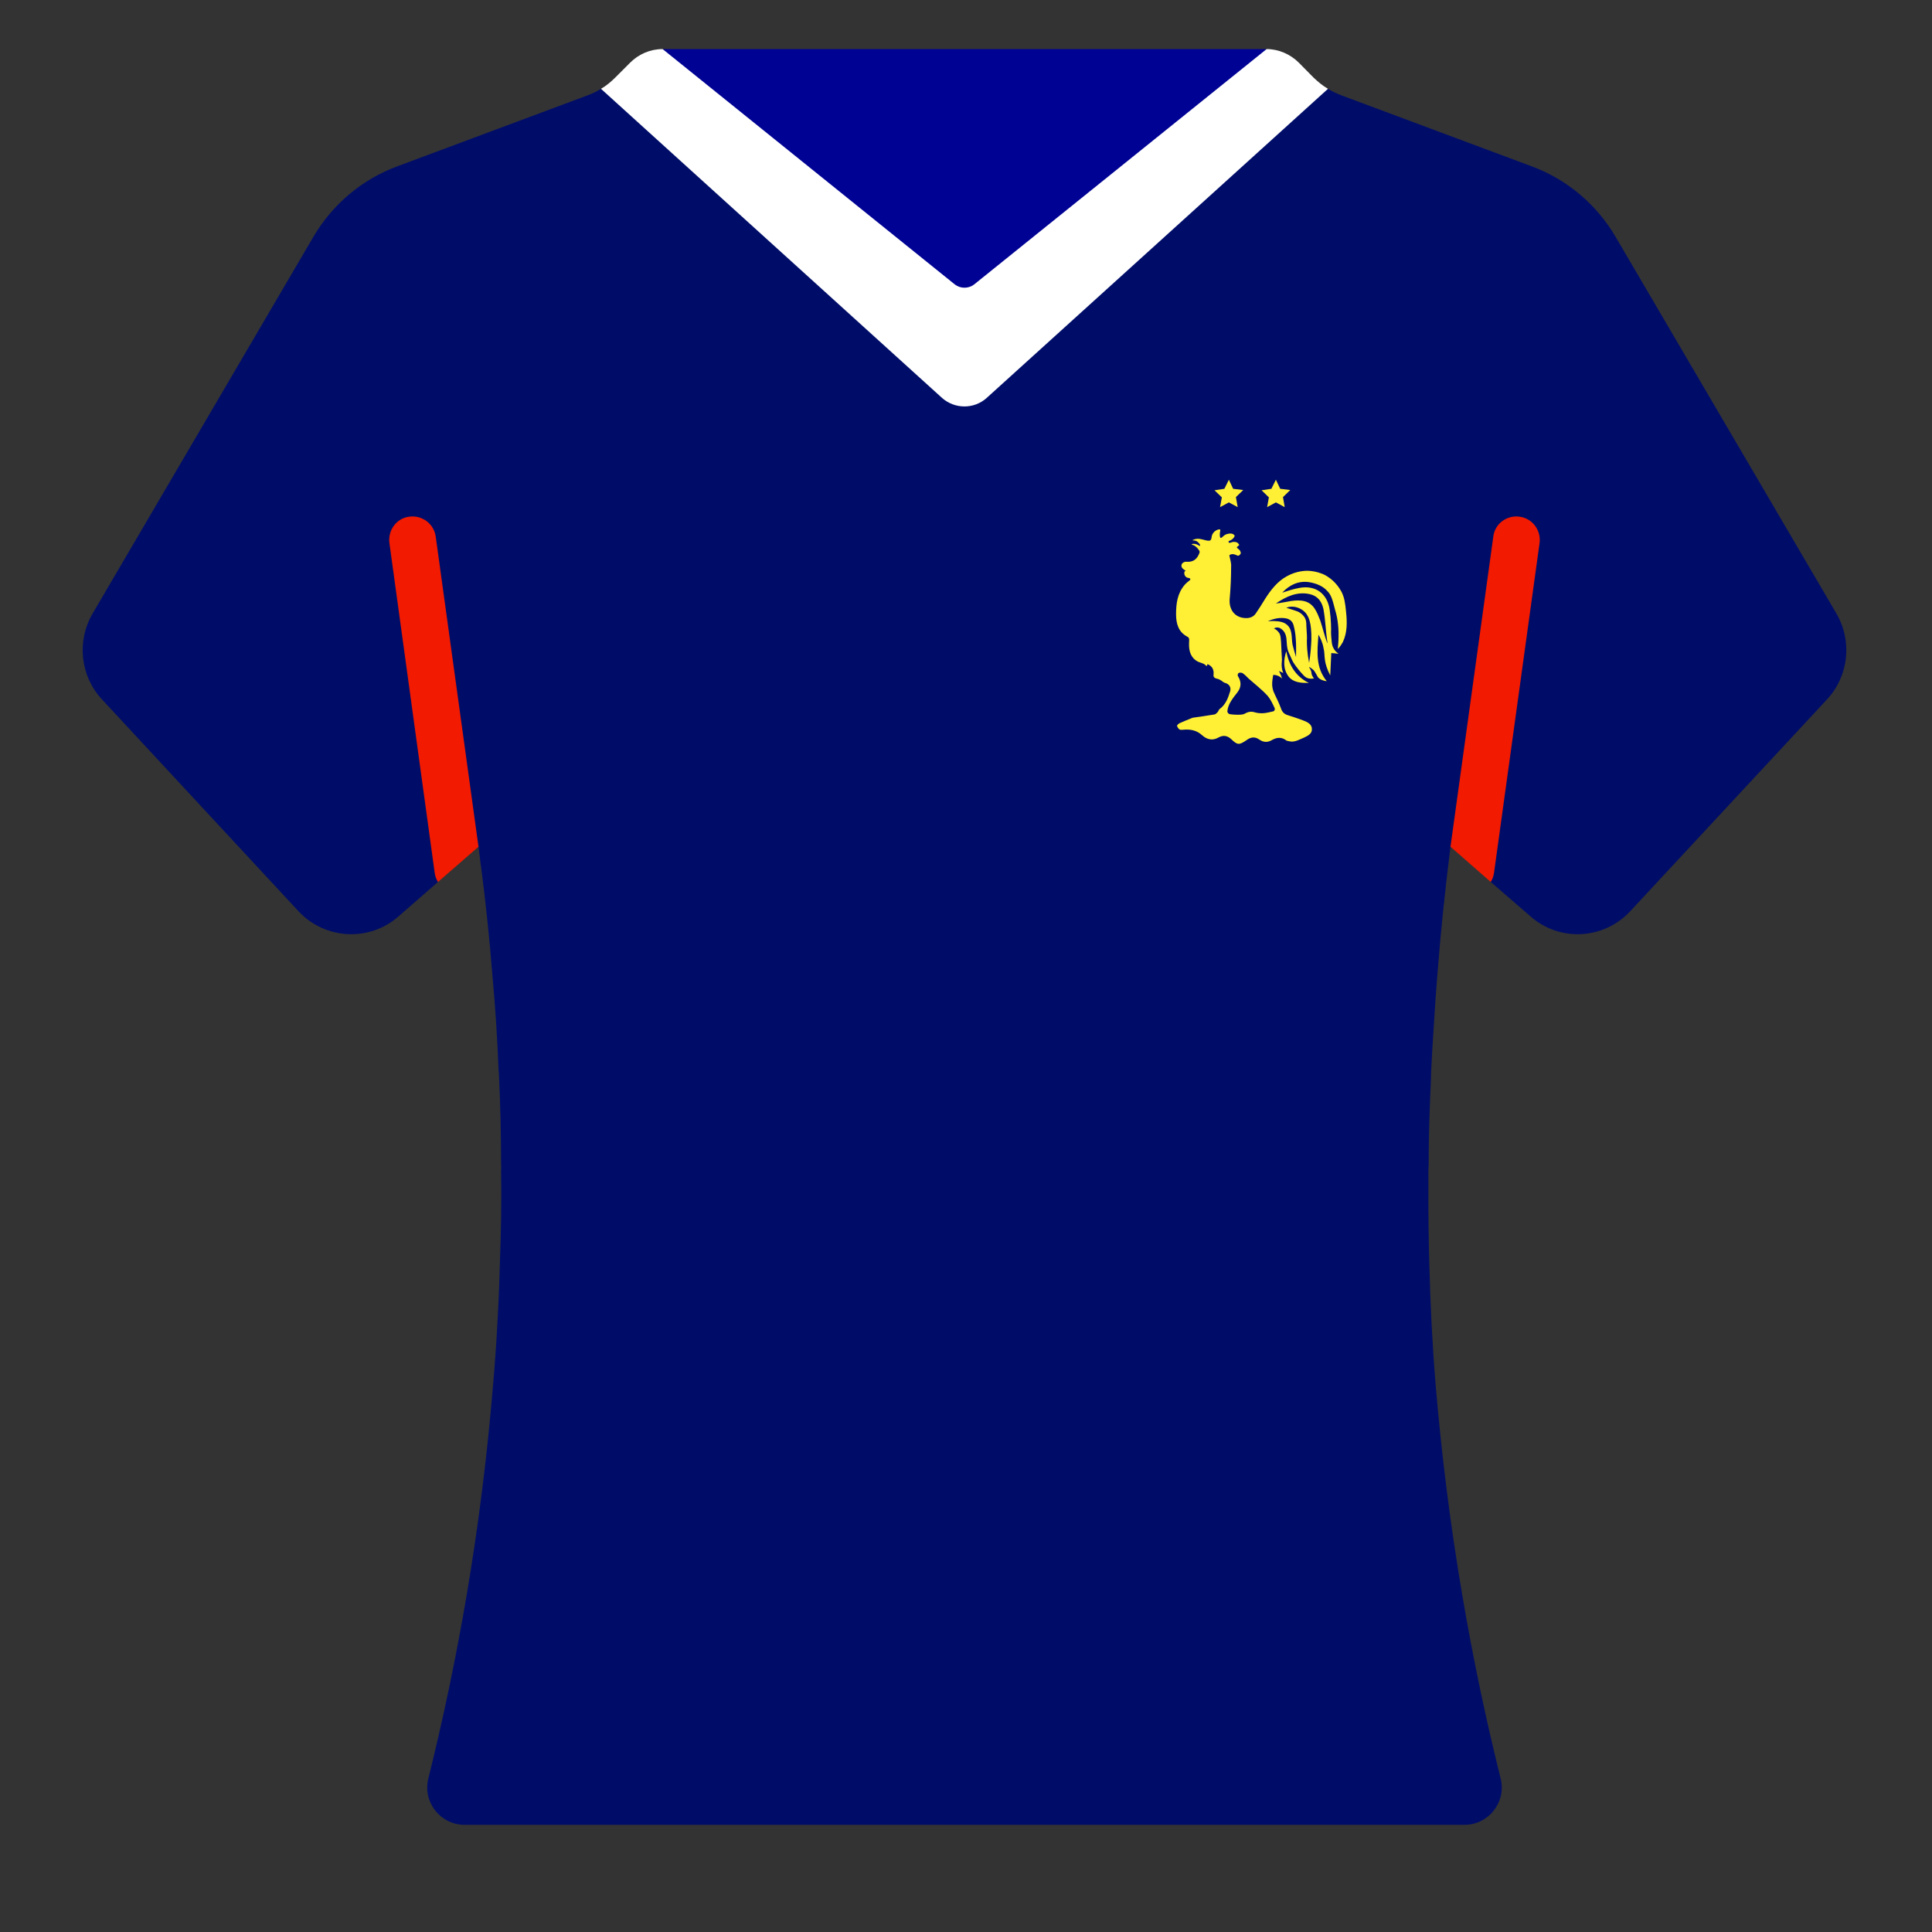
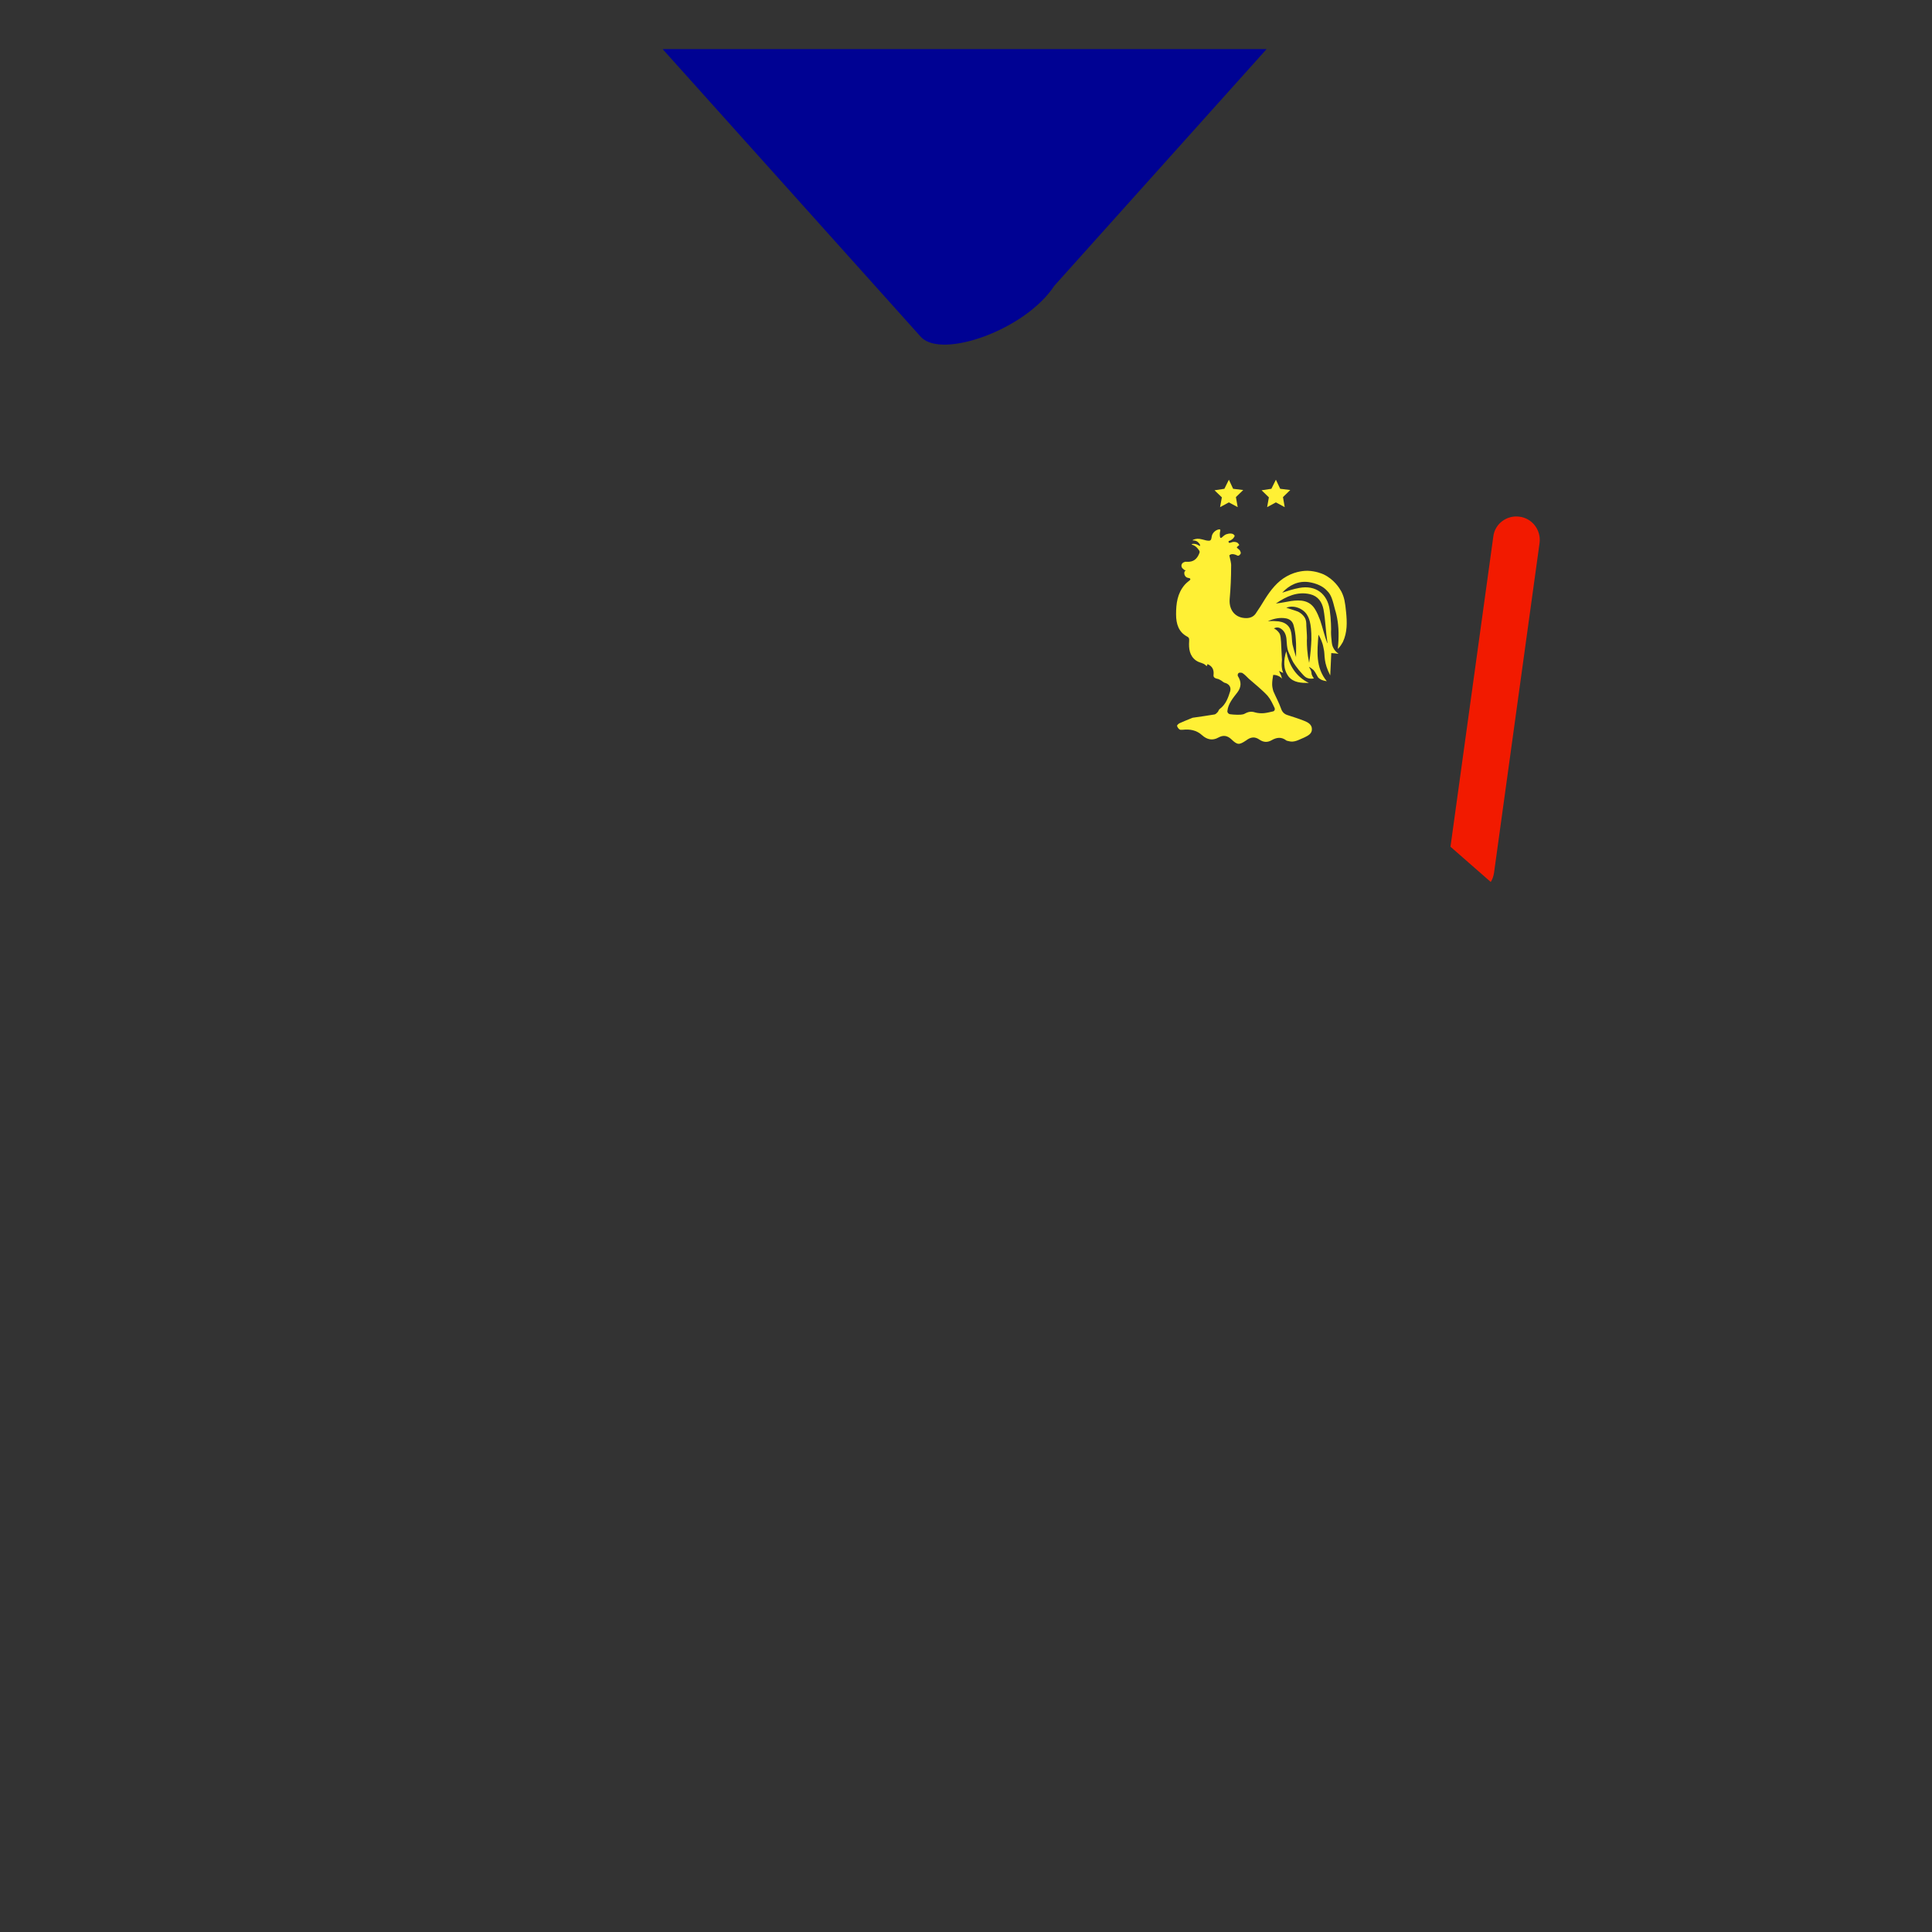
<svg xmlns="http://www.w3.org/2000/svg" version="1.0" preserveAspectRatio="xMidYMid meet" height="40" viewBox="0 0 30 30" zoomAndPan="magnify" width="40">
  <rect x="0" y="0" width="30" height="30" fill="#333333" stroke="none" />
  <defs>
    <clipPath id="c58927899d">
-       <path clip-rule="nonzero" d="M 1.188 1 L 28.766 1 L 28.766 28.34 L 1.188 28.34 Z M 1.188 1" />
-     </clipPath>
+       </clipPath>
    <clipPath id="6a1e9e32e2">
      <path clip-rule="nonzero" d="M 10 0.762 L 20 0.762 L 20 6 L 10 6 Z M 10 0.762" />
    </clipPath>
    <clipPath id="240473db45">
-       <path clip-rule="nonzero" d="M 9 0.762 L 21 0.762 L 21 7 L 9 7 Z M 9 0.762" />
-     </clipPath>
+       </clipPath>
  </defs>
  <g clip-path="url(#c58927899d)">
-     <path fill-rule="nonzero" fill-opacity="1" d="M 28.516 9.527 L 25.086 3.676 C 24.793 3.176 24.336 2.789 23.793 2.586 L 20.828 1.48 C 20.758 1.453 20.688 1.422 20.621 1.379 L 18.852 2.59 L 14.832 5.34 L 14.809 5.363 L 11.102 2.664 L 9.332 1.379 C 9.266 1.422 9.195 1.453 9.125 1.48 L 6.16 2.586 C 5.617 2.789 5.16 3.176 4.867 3.676 L 1.438 9.527 C 1.188 9.957 1.246 10.496 1.582 10.859 L 4.637 14.152 C 5.047 14.59 5.734 14.629 6.188 14.23 L 6.801 13.695 C 6.773 13.652 6.984 13.098 6.977 13.047 L 6.258 8.582 C 6.23 8.383 6.148 8.461 6.348 8.434 C 6.543 8.41 6.453 8.488 6.48 8.688 L 7.297 12.98 L 7.43 13.148 L 7.469 13.457 C 7.473 13.461 7.473 13.473 7.473 13.48 C 7.543 14.023 7.602 14.586 7.648 15.164 C 7.691 15.641 7.723 16.125 7.742 16.617 C 7.746 16.66 7.75 16.703 7.75 16.742 C 7.77 17.18 7.781 17.621 7.781 18.074 C 7.785 18.109 7.785 18.141 7.781 18.18 C 7.789 18.648 7.781 19.129 7.762 19.613 C 7.754 19.922 7.742 20.234 7.723 20.551 C 7.707 20.867 7.684 21.184 7.656 21.508 C 7.469 23.777 7.098 25.824 6.652 27.613 C 6.559 27.98 6.836 28.336 7.215 28.336 L 22.738 28.336 C 23.117 28.336 23.395 27.98 23.301 27.613 C 22.855 25.824 22.484 23.777 22.293 21.508 C 22.242 20.891 22.211 20.27 22.195 19.648 C 22.184 19.289 22.18 18.926 22.18 18.57 C 22.18 18.449 22.18 18.332 22.18 18.215 C 22.18 18.172 22.18 18.133 22.184 18.094 L 22.184 18.09 C 22.184 17.645 22.199 17.207 22.219 16.777 C 22.219 16.73 22.223 16.68 22.223 16.633 C 22.234 16.387 22.25 16.141 22.266 15.898 C 22.281 15.652 22.297 15.414 22.316 15.176 C 22.344 14.82 22.375 14.473 22.41 14.133 C 22.445 13.793 22.484 13.465 22.523 13.148 C 22.539 13.031 22.641 13.152 22.656 13.035 L 23.418 8.535 C 23.422 8.473 23.414 8.438 23.402 8.418 C 23.418 8.422 23.441 8.43 23.473 8.434 C 23.672 8.461 23.652 8.344 23.625 8.543 L 23.039 13.242 C 23.035 13.293 23.082 13.402 23.148 13.695 L 23.766 14.23 C 24.219 14.629 24.902 14.59 25.312 14.152 L 28.371 10.859 C 28.707 10.496 28.766 9.957 28.516 9.527 Z M 28.516 9.527" fill="#000d68" />
-   </g>
+     </g>
  <g clip-path="url(#6a1e9e32e2)">
    <path fill-rule="nonzero" fill-opacity="1" d="M 19.668 0.762 L 16.371 4.438 C 15.922 5.121 14.637 5.574 14.305 5.238 L 10.289 0.762 Z M 19.668 0.762" fill="#000293" />
  </g>
  <g clip-path="url(#240473db45)">
-     <path fill-rule="nonzero" fill-opacity="1" d="M 20.621 1.379 L 15.32 6.18 C 15.125 6.355 14.828 6.355 14.629 6.18 L 9.332 1.379 C 9.414 1.332 9.488 1.27 9.555 1.203 L 9.785 0.973 C 9.918 0.84 10.098 0.762 10.289 0.762 L 14.828 4.418 C 14.914 4.484 15.039 4.484 15.125 4.418 L 19.668 0.762 C 19.852 0.762 20.035 0.84 20.168 0.973 L 20.395 1.203 C 20.465 1.27 20.539 1.332 20.621 1.379 Z M 20.621 1.379" fill="#ffffff" />
-   </g>
-   <path fill-rule="nonzero" fill-opacity="1" d="M 7.43 13.148 L 6.801 13.695 C 6.773 13.652 6.758 13.605 6.75 13.555 L 6.047 8.434 C 6.02 8.234 6.156 8.047 6.355 8.023 C 6.555 7.996 6.738 8.133 6.766 8.332 Z M 7.43 13.148" fill="#f21a00" />
+     </g>
  <path fill-rule="nonzero" fill-opacity="1" d="M 23.906 8.434 L 23.199 13.555 C 23.191 13.605 23.176 13.652 23.148 13.695 L 22.523 13.148 L 23.188 8.332 C 23.211 8.133 23.398 7.996 23.594 8.023 C 23.793 8.047 23.934 8.234 23.906 8.434 Z M 23.906 8.434" fill="#f21a00" />
  <path fill-rule="nonzero" fill-opacity="1" d="M 19.973 10.113 C 19.93 10.25 19.922 10.387 20.008 10.504 C 20.086 10.602 20.207 10.605 20.324 10.605 C 20.121 10.504 20.016 10.332 19.973 10.113 Z M 19.973 10.113" fill="#fff035" />
  <path fill-rule="nonzero" fill-opacity="1" d="M 20.852 9.969 C 20.922 9.82 20.918 9.66 20.902 9.504 C 20.887 9.352 20.875 9.277 20.828 9.184 C 20.797 9.129 20.715 8.996 20.551 8.918 C 20.523 8.906 20.43 8.867 20.305 8.863 C 20.273 8.863 20.133 8.863 19.98 8.949 C 19.832 9.031 19.73 9.164 19.641 9.305 C 19.594 9.383 19.547 9.457 19.496 9.531 C 19.461 9.578 19.41 9.598 19.352 9.598 C 19.184 9.598 19.082 9.477 19.094 9.305 C 19.109 9.137 19.117 8.965 19.117 8.797 C 19.121 8.742 19.102 8.688 19.09 8.629 C 19.086 8.621 19.098 8.617 19.098 8.617 C 19.121 8.598 19.152 8.605 19.168 8.609 C 19.207 8.617 19.211 8.633 19.23 8.629 C 19.246 8.625 19.258 8.609 19.266 8.594 C 19.27 8.57 19.25 8.547 19.25 8.543 C 19.238 8.531 19.227 8.523 19.215 8.512 C 19.203 8.508 19.203 8.492 19.215 8.488 C 19.223 8.48 19.23 8.473 19.242 8.465 C 19.246 8.461 19.238 8.453 19.234 8.449 C 19.227 8.43 19.199 8.414 19.164 8.414 C 19.121 8.414 19.098 8.438 19.082 8.426 C 19.082 8.422 19.078 8.422 19.078 8.418 C 19.074 8.41 19.078 8.398 19.09 8.398 C 19.102 8.395 19.117 8.387 19.137 8.371 C 19.16 8.352 19.168 8.332 19.172 8.32 C 19.172 8.316 19.168 8.312 19.164 8.309 C 19.145 8.277 19.082 8.281 19.039 8.297 C 18.988 8.32 18.973 8.359 18.953 8.352 C 18.938 8.344 18.941 8.293 18.941 8.289 C 18.941 8.258 18.957 8.234 18.945 8.223 C 18.945 8.223 18.941 8.223 18.938 8.219 C 18.914 8.219 18.859 8.238 18.828 8.293 C 18.805 8.34 18.82 8.371 18.793 8.391 C 18.781 8.398 18.762 8.398 18.727 8.391 C 18.637 8.367 18.605 8.359 18.559 8.371 C 18.543 8.375 18.516 8.383 18.52 8.391 C 18.52 8.395 18.547 8.387 18.578 8.402 C 18.602 8.414 18.609 8.426 18.613 8.43 C 18.629 8.445 18.641 8.469 18.633 8.477 C 18.625 8.48 18.609 8.461 18.57 8.449 C 18.539 8.441 18.504 8.445 18.504 8.453 C 18.504 8.457 18.523 8.461 18.539 8.469 C 18.562 8.48 18.594 8.504 18.625 8.555 C 18.629 8.566 18.629 8.574 18.625 8.586 C 18.59 8.68 18.531 8.73 18.43 8.723 C 18.418 8.723 18.406 8.723 18.398 8.723 C 18.395 8.727 18.391 8.727 18.387 8.73 C 18.387 8.73 18.383 8.73 18.383 8.73 C 18.336 8.75 18.332 8.809 18.375 8.836 C 18.379 8.84 18.379 8.84 18.383 8.844 C 18.387 8.848 18.395 8.855 18.406 8.855 C 18.406 8.855 18.41 8.855 18.414 8.859 L 18.41 8.859 C 18.402 8.863 18.395 8.871 18.391 8.883 L 18.391 8.887 C 18.383 8.926 18.41 8.969 18.449 8.973 C 18.457 8.977 18.465 8.977 18.473 8.977 C 18.473 8.977 18.473 8.98 18.473 8.98 C 18.484 8.984 18.488 9 18.477 9.008 C 18.449 9.031 18.418 9.055 18.395 9.082 C 18.281 9.215 18.262 9.375 18.262 9.539 C 18.262 9.688 18.301 9.816 18.438 9.887 C 18.457 9.895 18.469 9.918 18.465 9.938 C 18.465 9.945 18.465 9.949 18.465 9.953 C 18.457 10.07 18.469 10.184 18.574 10.258 C 18.605 10.281 18.648 10.289 18.684 10.305 C 18.703 10.312 18.719 10.328 18.738 10.344 C 18.742 10.332 18.75 10.32 18.75 10.312 C 18.824 10.344 18.852 10.398 18.844 10.477 C 18.836 10.523 18.875 10.535 18.914 10.543 C 18.93 10.547 18.945 10.559 18.961 10.566 C 18.98 10.578 18.996 10.594 19.016 10.602 C 19.082 10.617 19.121 10.668 19.102 10.734 C 19.07 10.836 19.035 10.938 18.941 11.008 C 18.926 11.016 18.922 11.039 18.91 11.055 C 18.895 11.07 18.879 11.09 18.859 11.094 C 18.746 11.113 18.633 11.129 18.52 11.145 C 18.512 11.148 18.5 11.152 18.492 11.156 C 18.434 11.18 18.375 11.203 18.316 11.23 C 18.301 11.238 18.277 11.258 18.277 11.27 C 18.281 11.289 18.297 11.312 18.312 11.324 C 18.324 11.336 18.348 11.332 18.363 11.332 C 18.477 11.32 18.578 11.336 18.668 11.418 C 18.742 11.484 18.828 11.504 18.918 11.453 C 18.996 11.41 19.059 11.422 19.121 11.48 C 19.215 11.57 19.242 11.57 19.352 11.496 C 19.418 11.445 19.484 11.434 19.555 11.484 C 19.617 11.527 19.68 11.531 19.742 11.496 C 19.824 11.449 19.898 11.438 19.977 11.5 C 19.984 11.504 19.996 11.504 20.008 11.508 C 20.098 11.535 20.172 11.484 20.25 11.453 C 20.305 11.426 20.375 11.395 20.371 11.32 C 20.371 11.25 20.309 11.215 20.246 11.191 C 20.168 11.16 20.082 11.133 19.996 11.105 C 19.945 11.09 19.91 11.059 19.891 11 C 19.859 10.91 19.812 10.824 19.773 10.734 C 19.762 10.699 19.754 10.66 19.754 10.625 C 19.754 10.578 19.762 10.527 19.77 10.48 C 19.781 10.48 19.805 10.48 19.828 10.488 C 19.871 10.5 19.898 10.527 19.906 10.539 C 19.902 10.516 19.895 10.488 19.879 10.461 C 19.875 10.445 19.867 10.434 19.859 10.418 C 19.879 10.43 19.902 10.438 19.926 10.449 C 19.922 10.434 19.91 10.41 19.906 10.379 C 19.898 10.328 19.902 10.289 19.906 10.246 C 19.906 10.23 19.902 10.184 19.898 10.09 C 19.891 9.895 19.883 9.859 19.863 9.828 C 19.836 9.789 19.805 9.77 19.781 9.758 C 19.836 9.73 19.875 9.746 19.914 9.781 C 19.969 9.832 19.977 9.902 19.98 9.973 C 19.988 10.113 20.016 10.137 20.031 10.176 C 20.051 10.227 20.074 10.27 20.082 10.285 C 20.09 10.293 20.105 10.324 20.137 10.363 C 20.16 10.395 20.176 10.414 20.211 10.453 C 20.242 10.488 20.258 10.504 20.27 10.512 C 20.289 10.527 20.332 10.547 20.402 10.535 C 20.383 10.508 20.371 10.484 20.367 10.469 C 20.363 10.449 20.367 10.445 20.359 10.422 C 20.348 10.383 20.324 10.363 20.328 10.359 C 20.332 10.355 20.352 10.371 20.359 10.375 C 20.383 10.391 20.395 10.406 20.398 10.406 C 20.43 10.445 20.449 10.492 20.465 10.516 C 20.484 10.539 20.52 10.566 20.602 10.578 C 20.426 10.363 20.453 10.117 20.473 9.855 C 20.5 9.902 20.535 9.969 20.551 10.059 C 20.57 10.137 20.562 10.172 20.574 10.25 C 20.582 10.309 20.605 10.391 20.656 10.488 C 20.66 10.371 20.668 10.258 20.672 10.141 C 20.715 10.145 20.742 10.145 20.785 10.152 C 20.742 10.121 20.719 10.09 20.707 10.066 C 20.684 10.027 20.68 9.988 20.676 9.934 C 20.668 9.871 20.668 9.82 20.668 9.816 C 20.672 9.785 20.668 9.605 20.648 9.473 C 20.613 9.219 20.43 9.082 20.176 9.129 C 20.086 9.145 19.992 9.176 19.91 9.203 C 20.02 9.086 20.156 9.016 20.324 9.039 C 20.445 9.059 20.543 9.102 20.609 9.176 C 20.672 9.238 20.691 9.312 20.73 9.465 C 20.762 9.566 20.789 9.711 20.785 9.883 C 20.785 9.965 20.777 10.031 20.773 10.078 C 20.812 10.039 20.832 10.004 20.852 9.969 Z M 19.793 10.996 C 19.801 11.02 19.789 11.043 19.766 11.047 C 19.715 11.059 19.668 11.07 19.625 11.074 C 19.578 11.078 19.531 11.074 19.488 11.062 C 19.43 11.043 19.383 11.051 19.328 11.082 C 19.293 11.102 19.238 11.098 19.195 11.098 C 19.164 11.098 19.129 11.094 19.098 11.09 C 19.074 11.086 19.055 11.062 19.059 11.039 C 19.07 10.93 19.145 10.84 19.215 10.75 C 19.277 10.668 19.277 10.586 19.223 10.5 C 19.219 10.496 19.219 10.488 19.219 10.48 C 19.219 10.461 19.234 10.445 19.25 10.445 C 19.266 10.445 19.281 10.445 19.289 10.449 C 19.328 10.473 19.359 10.508 19.391 10.539 C 19.488 10.625 19.594 10.707 19.684 10.805 C 19.73 10.859 19.762 10.93 19.793 10.996 Z M 20.125 10.203 C 20.105 10.137 20.086 10.074 20.07 10.008 C 20.059 9.949 20.062 9.887 20.051 9.828 C 20.031 9.711 19.949 9.648 19.805 9.645 C 19.773 9.641 19.738 9.645 19.688 9.645 C 19.789 9.602 19.879 9.586 19.969 9.602 C 20.027 9.613 20.07 9.648 20.086 9.707 C 20.105 9.777 20.117 9.852 20.121 9.926 C 20.129 10.016 20.125 10.109 20.125 10.203 Z M 20.363 9.934 C 20.359 10.023 20.352 10.148 20.328 10.293 C 20.297 10.141 20.293 10.023 20.293 9.945 C 20.297 9.902 20.293 9.84 20.285 9.719 C 20.285 9.664 20.281 9.629 20.262 9.594 C 20.227 9.535 20.172 9.504 20.152 9.496 C 20.133 9.488 20.098 9.477 20.023 9.453 C 20.004 9.445 19.984 9.441 19.973 9.438 C 20.078 9.391 20.227 9.441 20.293 9.543 C 20.316 9.582 20.367 9.656 20.363 9.934 Z M 20.344 9.227 C 20.469 9.258 20.527 9.348 20.551 9.461 C 20.582 9.633 20.586 9.809 20.613 9.984 C 20.613 9.984 20.609 9.988 20.609 9.984 C 20.566 9.871 20.539 9.75 20.5 9.633 C 20.477 9.574 20.453 9.512 20.418 9.457 C 20.332 9.32 20.195 9.312 20.051 9.332 C 19.973 9.344 19.895 9.363 19.812 9.371 C 19.973 9.262 20.145 9.18 20.344 9.227 Z M 20.344 9.227" fill="#fff035" />
  <path fill-rule="nonzero" fill-opacity="1" d="M 19.219 7.875 L 19.082 7.801 L 18.945 7.875 L 18.973 7.723 L 18.859 7.613 L 19.012 7.59 L 19.082 7.449 L 19.148 7.59 L 19.305 7.609 L 19.191 7.719 Z M 19.219 7.875" fill="#fff035" />
  <path fill-rule="nonzero" fill-opacity="1" d="M 19.949 7.875 L 19.812 7.801 L 19.676 7.875 L 19.703 7.723 L 19.59 7.613 L 19.742 7.59 L 19.812 7.449 L 19.879 7.59 L 20.035 7.609 L 19.922 7.719 Z M 19.949 7.875" fill="#fff035" />
</svg>